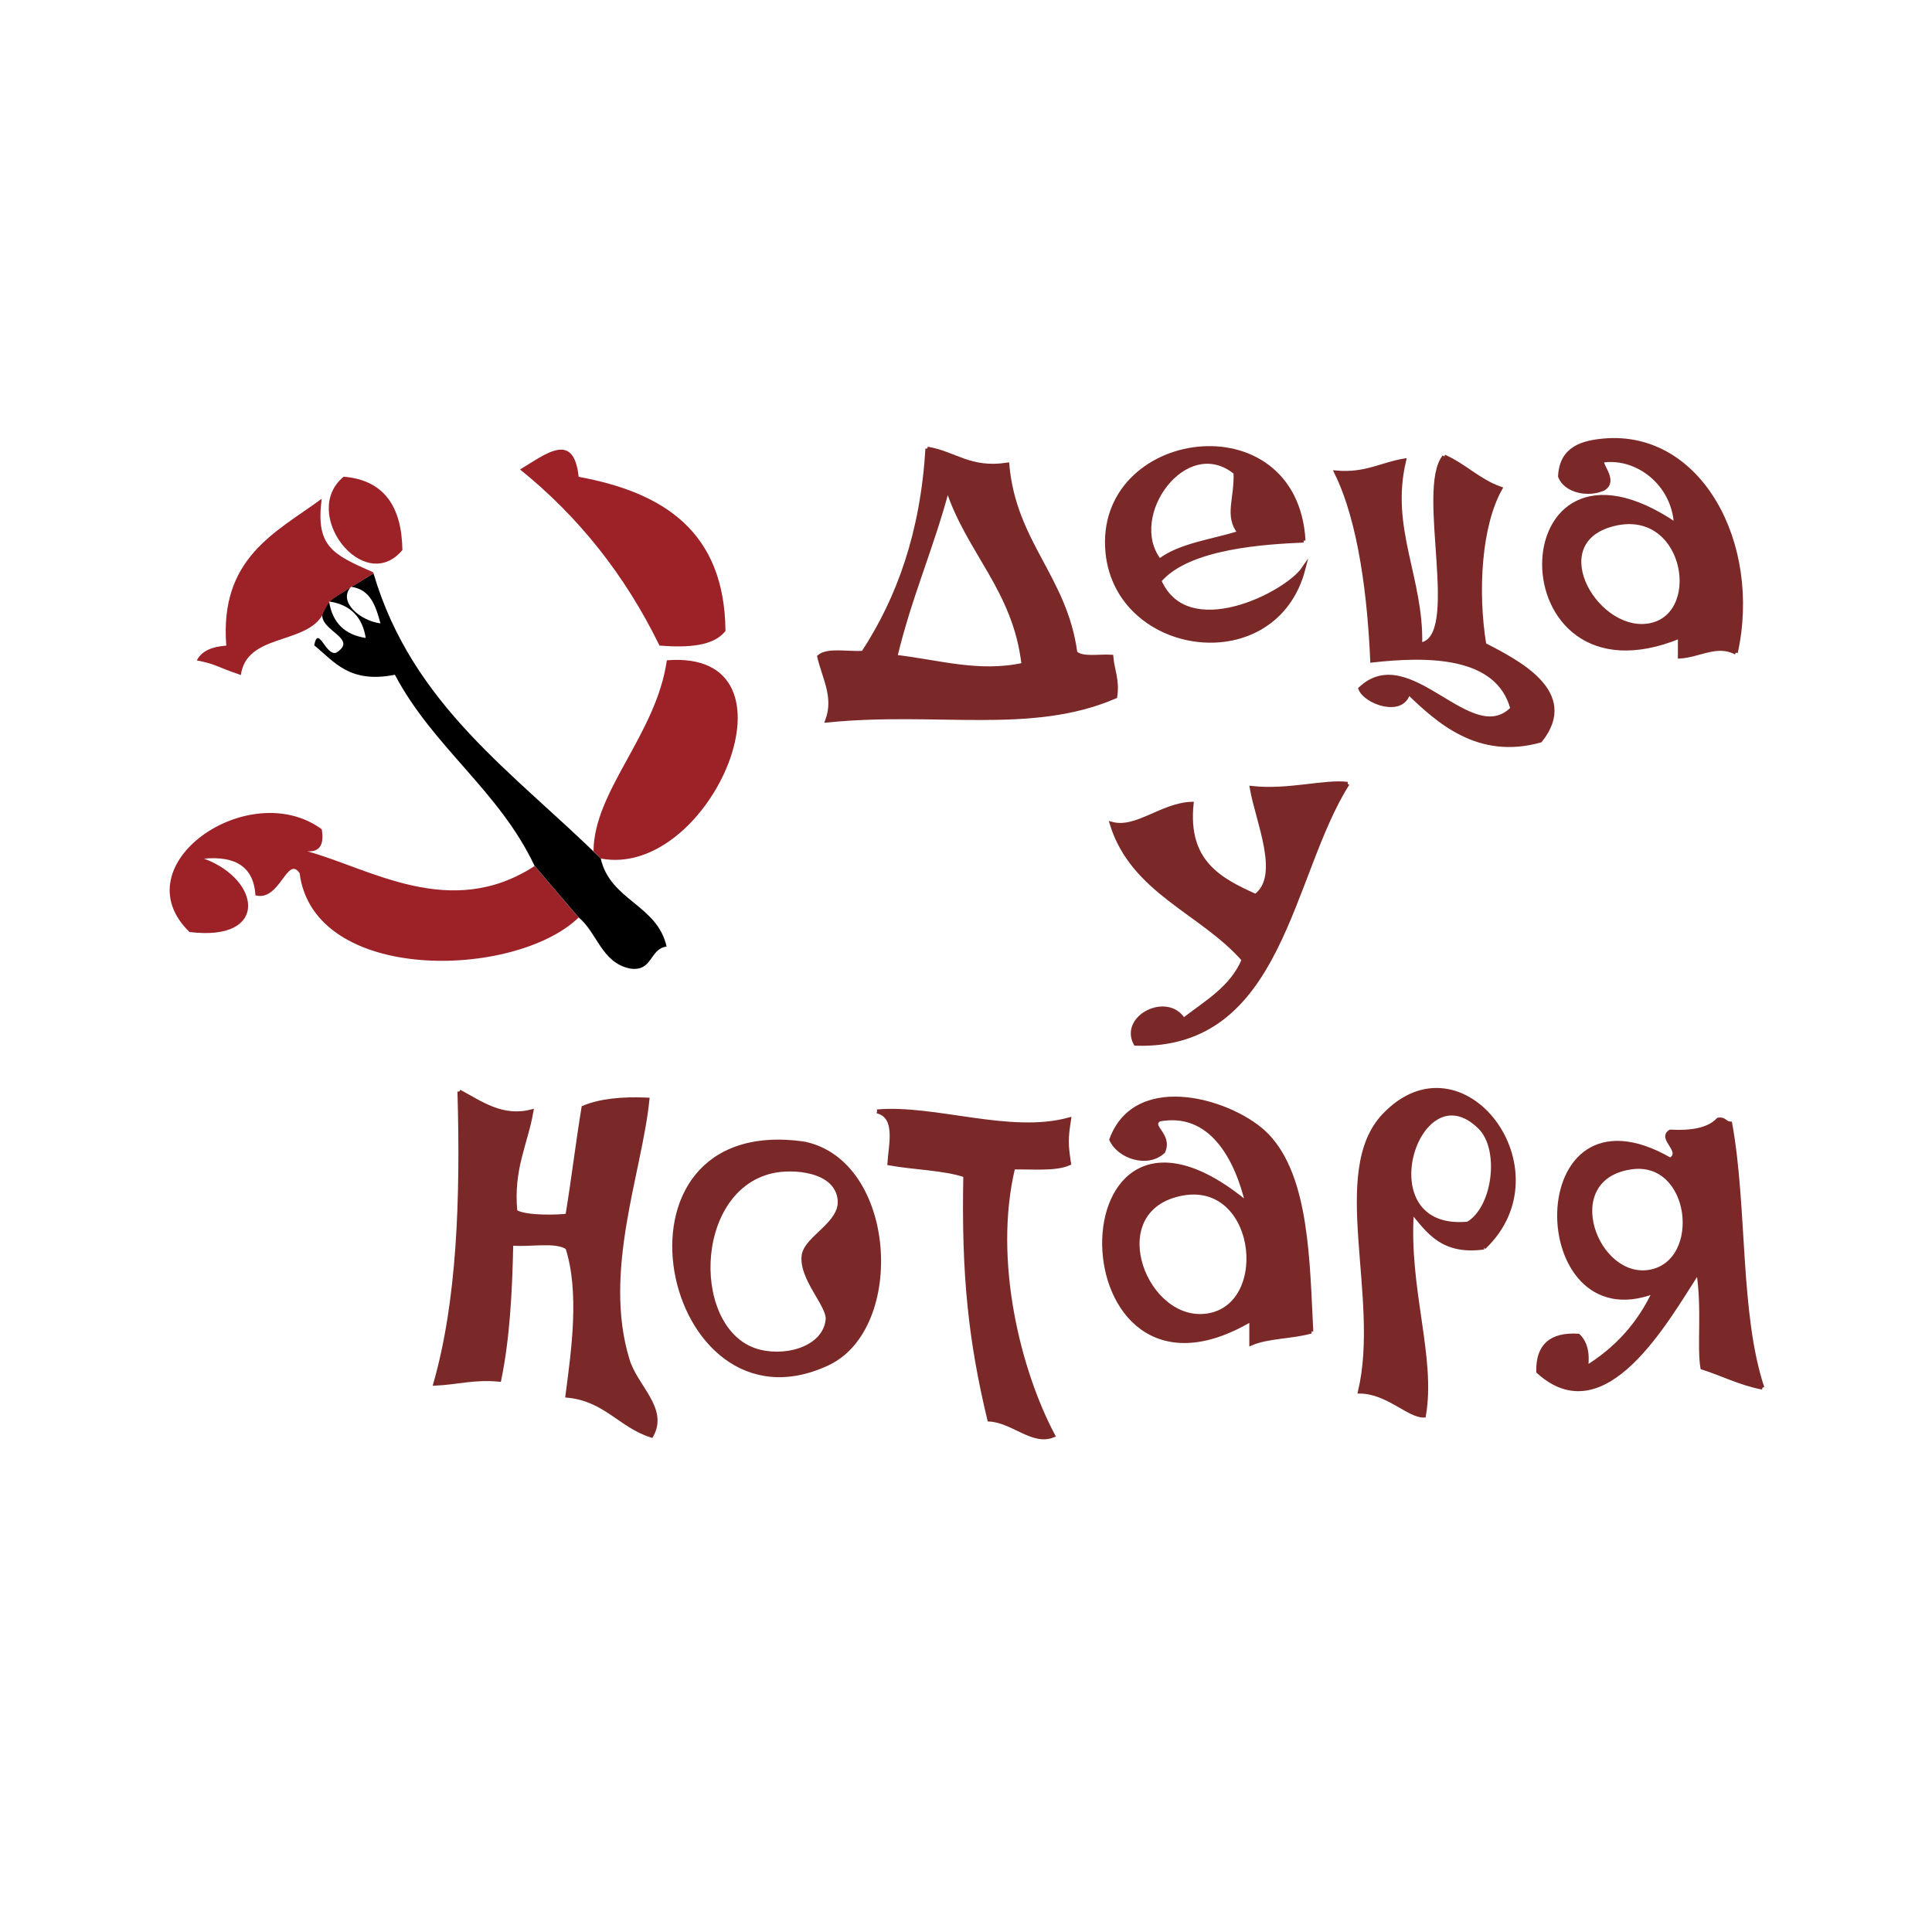
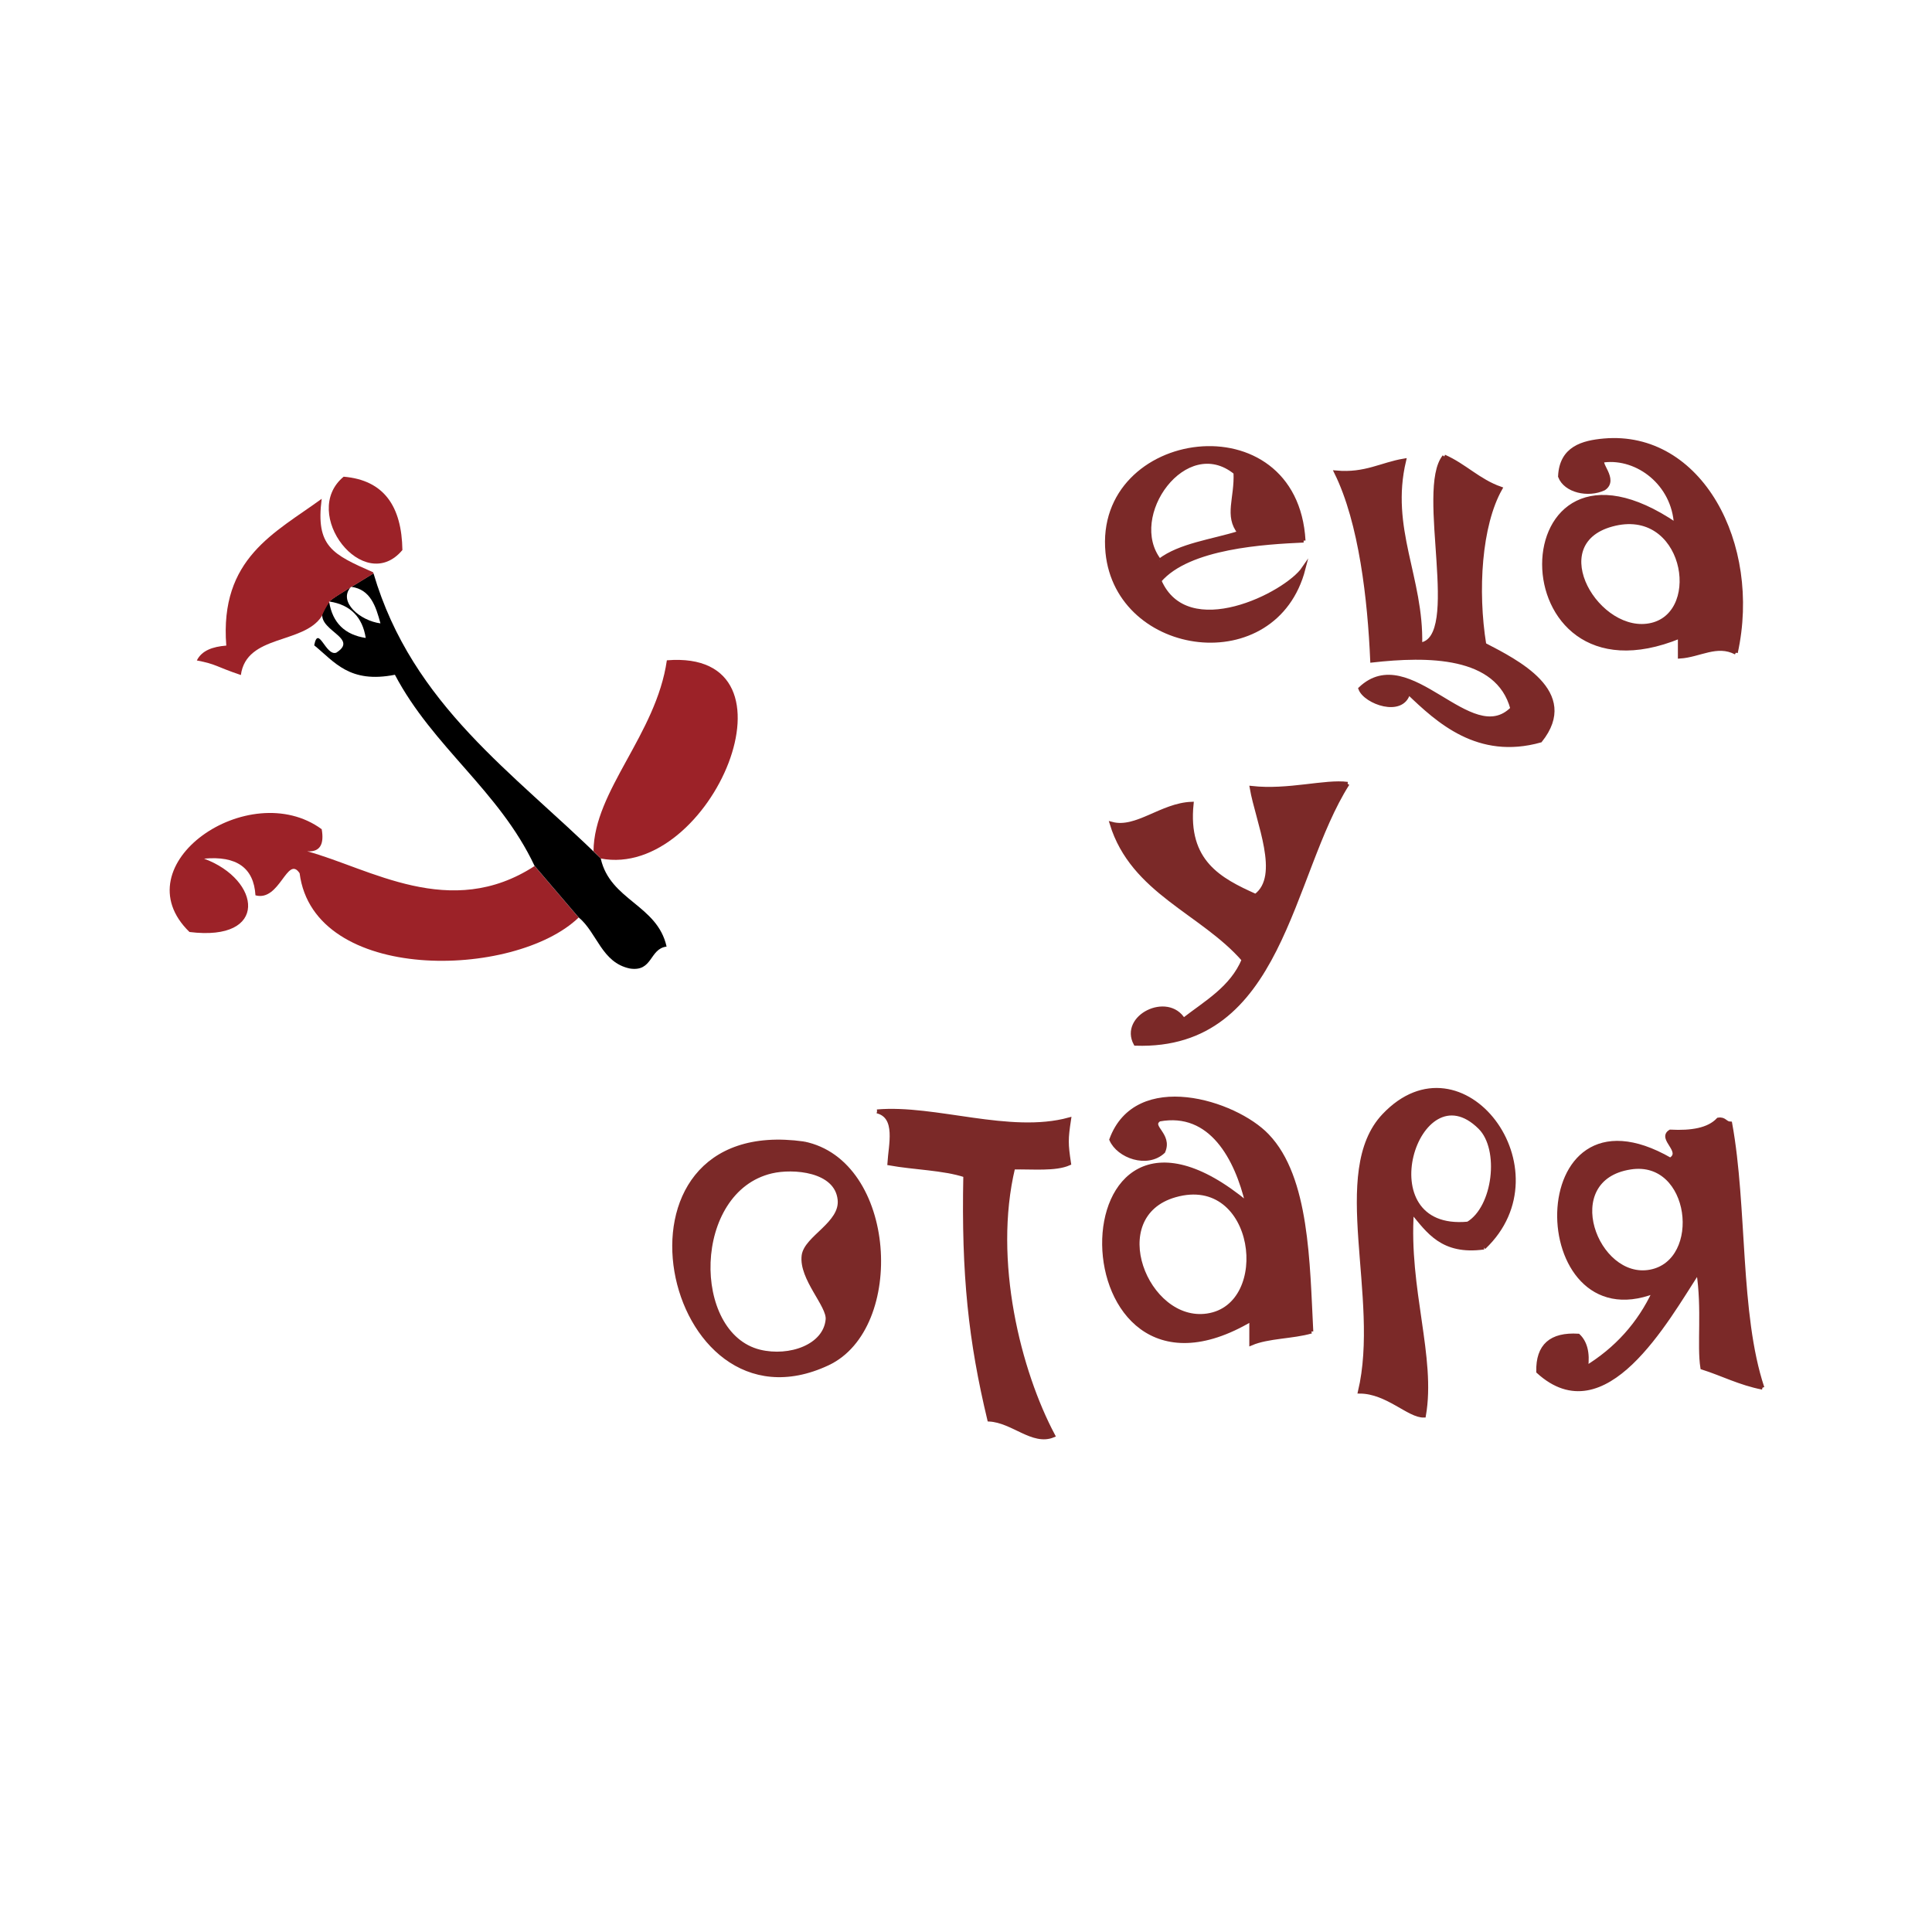
<svg xmlns="http://www.w3.org/2000/svg" id="Слой_1" x="0px" y="0px" viewBox="0 0 141.73 141.73" style="enable-background:new 0 0 141.73 141.73;" xml:space="preserve">
  <style type="text/css"> .st0{fill:#207243;} .st1{filter:url(#Adobe_OpacityMaskFilter);} .st2{fill:#FFFFFF;} .st3{fill:url(#);} .st4{mask:url(#SVGID_1_);} .st5{clip-path:url(#SVGID_2_);fill:#207243;} .st6{filter:url(#Adobe_OpacityMaskFilter_1_);} .st7{mask:url(#SVGID_4_);} .st8{clip-path:url(#SVGID_5_);fill:#207243;} .st9{filter:url(#Adobe_OpacityMaskFilter_2_);} .st10{mask:url(#SVGID_6_);} .st11{clip-path:url(#SVGID_8_);fill:#207243;} .st12{filter:url(#Adobe_OpacityMaskFilter_3_);} .st13{mask:url(#SVGID_9_);} .st14{clip-path:url(#SVGID_10_);fill:#207243;} .st15{filter:url(#Adobe_OpacityMaskFilter_4_);} .st16{mask:url(#SVGID_11_);} .st17{clip-path:url(#SVGID_12_);fill:#207243;} .st18{filter:url(#Adobe_OpacityMaskFilter_5_);} .st19{mask:url(#SVGID_14_);} .st20{clip-path:url(#SVGID_15_);fill:#207243;} .st21{fill:#C5002C;} .st22{fill:#1E5C8C;} .st23{fill-rule:evenodd;clip-rule:evenodd;fill:#77B2CE;} .st24{fill-rule:evenodd;clip-rule:evenodd;fill:#77B3CF;} .st25{fill-rule:evenodd;clip-rule:evenodd;fill:#244673;} .st26{fill:#244673;} .st27{fill:#4B93A5;} .st28{fill:#72B0BA;} .st29{clip-path:url(#SVGID_16_);fill:url(#SVGID_18_);} .st30{clip-path:url(#SVGID_19_);fill:url(#SVGID_20_);} .st31{clip-path:url(#SVGID_22_);fill:url(#SVGID_23_);} .st32{clip-path:url(#SVGID_24_);fill:url(#SVGID_26_);} .st33{clip-path:url(#SVGID_27_);fill:url(#SVGID_28_);} .st34{clip-path:url(#SVGID_30_);fill:url(#SVGID_31_);} .st35{fill:#25546A;} .st36{fill:#274842;} .st37{fill:#3B3C3A;} .st38{fill:#144175;} .st39{fill:#9E0B0C;} .st40{fill:#1B4D8B;} .st41{fill:#9B9C9C;} .st42{clip-path:url(#SVGID_32_);} .st43{clip-path:url(#SVGID_36_);} .st44{clip-path:url(#SVGID_37_);} .st45{clip-path:url(#SVGID_40_);} .st46{clip-path:url(#SVGID_43_);} .st47{clip-path:url(#SVGID_46_);} .st48{clip-path:url(#SVGID_49_);} .st49{clip-path:url(#SVGID_52_);} .st50{clip-path:url(#SVGID_56_);} .st51{clip-path:url(#SVGID_60_);} .st52{clip-path:url(#SVGID_64_);} .st53{clip-path:url(#SVGID_68_);} .st54{fill:#C50015;} .st55{fill-rule:evenodd;clip-rule:evenodd;fill:#C72921;} .st56{fill-rule:evenodd;clip-rule:evenodd;fill:#FFFFFF;} .st57{fill-rule:evenodd;clip-rule:evenodd;fill:#DB8910;} .st58{fill:#2059A2;} .st59{fill:#DB8910;} .st60{fill:#1865AD;} .st61{fill:#243E64;} .st62{fill:#44865D;} .st63{fill:#3C91CF;} .st64{fill:none;stroke:#3C91CF;stroke-width:0.536;stroke-miterlimit:22.926;} .st65{fill:none;stroke:#3C91CF;stroke-width:0.699;stroke-miterlimit:22.926;} .st66{clip-path:url(#SVGID_72_);} .st67{fill:none;stroke:#000000;stroke-width:0.216;stroke-miterlimit:22.926;} .st68{fill-rule:evenodd;clip-rule:evenodd;} .st69{fill:#252065;} .st70{fill:#255498;} .st71{fill:url(#SVGID_76_);} .st72{fill:url(#SVGID_78_);} .st73{fill:#121100;} .st74{fill:#9C9D9D;} .st75{fill:#CBAF69;} .st76{fill-rule:evenodd;clip-rule:evenodd;fill:#CBAF69;} .st77{fill-rule:evenodd;clip-rule:evenodd;fill:#D7B855;} .st78{fill-rule:evenodd;clip-rule:evenodd;fill:#7F601C;} .st79{fill-rule:evenodd;clip-rule:evenodd;fill:#171500;} .st80{fill-rule:evenodd;clip-rule:evenodd;fill:#EDF7FD;} .st81{fill-rule:evenodd;clip-rule:evenodd;fill:#4271B3;} .st82{fill-rule:evenodd;clip-rule:evenodd;fill:#213846;} .st83{fill-rule:evenodd;clip-rule:evenodd;fill:#9BC3E8;} .st84{fill-rule:evenodd;clip-rule:evenodd;fill:#1E2B45;} .st85{fill-rule:evenodd;clip-rule:evenodd;fill:#A85424;} .st86{fill-rule:evenodd;clip-rule:evenodd;fill:#AD8624;} .st87{fill:none;} .st88{fill:#355847;} .st89{fill-rule:evenodd;clip-rule:evenodd;fill:#3C974C;} .st90{clip-path:url(#SVGID_80_);fill:url(#SVGID_82_);} .st91{clip-path:url(#SVGID_84_);} .st92{clip-path:url(#SVGID_86_);} .st93{fill:none;stroke:#F7FBFE;stroke-width:0.427;stroke-miterlimit:22.926;} .st94{clip-path:url(#SVGID_90_);} .st95{clip-path:url(#SVGID_92_);} .st96{clip-path:url(#SVGID_96_);} .st97{clip-path:url(#SVGID_98_);} .st98{clip-path:url(#SVGID_102_);} .st99{clip-path:url(#SVGID_103_);} .st100{clip-path:url(#SVGID_106_);fill:url(#SVGID_107_);} .st101{clip-path:url(#SVGID_109_);} .st102{clip-path:url(#SVGID_111_);} .st103{clip-path:url(#SVGID_115_);} .st104{clip-path:url(#SVGID_117_);} .st105{clip-path:url(#SVGID_121_);} .st106{clip-path:url(#SVGID_123_);} .st107{clip-path:url(#SVGID_127_);fill:url(#SVGID_129_);} .st108{clip-path:url(#SVGID_131_);} .st109{clip-path:url(#SVGID_133_);} .st110{fill:#F1E713;} .st111{clip-path:url(#SVGID_136_);} .st112{clip-path:url(#SVGID_138_);} .st113{fill:#313B85;} .st114{clip-path:url(#SVGID_142_);} .st115{clip-path:url(#SVGID_144_);} .st116{fill:#BDBCBA;} .st117{clip-path:url(#SVGID_148_);fill:url(#SVGID_150_);} .st118{clip-path:url(#SVGID_152_);} .st119{clip-path:url(#SVGID_154_);} .st120{clip-path:url(#SVGID_157_);fill:url(#SVGID_159_);} .st121{fill:#3F8CCA;} .st122{fill:none;stroke:#333C88;stroke-width:0.505;stroke-miterlimit:22.926;} .st123{clip-path:url(#SVGID_161_);fill:url(#SVGID_163_);} .st124{clip-path:url(#SVGID_165_);fill:url(#SVGID_167_);} .st125{clip-path:url(#SVGID_169_);fill:url(#SVGID_171_);} .st126{clip-path:url(#SVGID_173_);fill:url(#SVGID_175_);} .st127{clip-path:url(#SVGID_176_);fill:url(#SVGID_178_);} .st128{clip-path:url(#SVGID_180_);fill:url(#SVGID_182_);} .st129{clip-path:url(#SVGID_184_);fill:url(#SVGID_185_);} .st130{clip-path:url(#SVGID_187_);fill:url(#SVGID_188_);} .st131{fill:none;stroke:#333C88;stroke-width:0.427;stroke-miterlimit:22.926;} .st132{clip-path:url(#SVGID_190_);fill:url(#SVGID_191_);} .st133{fill-rule:evenodd;clip-rule:evenodd;fill:#6DA93A;} .st134{fill:#6DA93A;} .st135{fill:#0A4541;} .st136{fill:#494A49;} .st137{fill:#292830;} .st138{fill:#C8291F;} .st139{fill-rule:evenodd;clip-rule:evenodd;fill:#F0DC30;} .st140{fill-rule:evenodd;clip-rule:evenodd;fill:#C9381D;} .st141{fill-rule:evenodd;clip-rule:evenodd;fill:#53A260;} .st142{fill:url(#SVGID_193_);} .st143{fill:url(#SVGID_194_);} .st144{fill:url(#SVGID_196_);} .st145{fill:url(#SVGID_197_);} .st146{fill:url(#SVGID_199_);} .st147{fill:url(#SVGID_200_);} .st148{fill:url(#SVGID_202_);} .st149{fill:url(#SVGID_203_);} .st150{fill:url(#SVGID_205_);} .st151{fill:url(#SVGID_206_);} .st152{fill:url(#SVGID_208_);} .st153{fill:url(#SVGID_209_);} .st154{fill:url(#SVGID_211_);} .st155{fill:url(#SVGID_212_);} .st156{fill:url(#SVGID_213_);} .st157{fill:url(#SVGID_214_);} .st158{fill:url(#SVGID_215_);} .st159{fill:url(#SVGID_216_);} .st160{fill:url(#SVGID_217_);} .st161{fill:url(#SVGID_218_);} .st162{fill:url(#SVGID_219_);} .st163{fill:url(#SVGID_220_);} .st164{fill:url(#SVGID_221_);} .st165{fill:url(#SVGID_222_);} .st166{fill:url(#SVGID_223_);} .st167{fill:url(#SVGID_224_);} .st168{fill-rule:evenodd;clip-rule:evenodd;fill:#FEFEFE;} .st169{fill-rule:evenodd;clip-rule:evenodd;fill:#121100;} .st170{fill-rule:evenodd;clip-rule:evenodd;fill:#090100;} .st171{clip-path:url(#SVGID_225_);} .st172{fill:url(#SVGID_226_);} .st173{fill:url(#SVGID_227_);} .st174{fill:url(#SVGID_228_);} .st175{fill:url(#SVGID_229_);} .st176{fill:url(#SVGID_230_);} .st177{fill:url(#SVGID_231_);} .st178{fill:url(#SVGID_232_);} .st179{fill:url(#SVGID_233_);} .st180{fill:url(#SVGID_234_);} .st181{fill:url(#SVGID_235_);} .st182{fill:url(#SVGID_236_);} .st183{fill:url(#SVGID_237_);} .st184{fill:url(#SVGID_238_);} .st185{fill:url(#SVGID_240_);} .st186{fill:#9A7100;} .st187{fill:#966400;} .st188{fill-rule:evenodd;clip-rule:evenodd;fill:#710F00;} .st189{fill:#945A42;} .st190{fill-rule:evenodd;clip-rule:evenodd;fill:#9C2D35;} .st191{fill:#710F00;} .st192{fill-rule:evenodd;clip-rule:evenodd;fill:#9A7100;} .st193{fill:#721301;} .st194{fill-rule:evenodd;clip-rule:evenodd;fill:#15140D;} .st195{fill:#422609;} .st196{fill:#C82F14;} .st197{fill:#EECECE;} .st198{fill:none;stroke:#229E95;stroke-width:41.017;stroke-miterlimit:10;} .st199{fill:#229E95;} .st200{fill:#06483F;} .st201{fill:#FEFEFE;} .st202{fill:#F1B634;} .st203{fill:#54362C;} .st204{fill-rule:evenodd;clip-rule:evenodd;fill:#7B2928;stroke:#7B2928;stroke-width:0.283;stroke-miterlimit:10;} .st205{fill-rule:evenodd;clip-rule:evenodd;fill:#9C2228;} .st206{fill:#9C2228;} .st207{fill:#0E0C00;} .st208{fill:#431F25;} .st209{fill:#94003A;} .st210{fill:#FAF8CD;} .st211{fill-rule:evenodd;clip-rule:evenodd;fill:#D6B900;} .st212{clip-path:url(#SVGID_241_);fill:url(#XMLID_12_);} .st213{clip-path:url(#SVGID_242_);fill:url(#XMLID_13_);} .st214{clip-path:url(#SVGID_243_);fill:url(#XMLID_14_);} .st215{clip-path:url(#XMLID_15_);fill:url(#XMLID_16_);} .st216{clip-path:url(#SVGID_244_);fill:url(#XMLID_17_);} .st217{clip-path:url(#XMLID_18_);fill:url(#XMLID_19_);} </style>
  <g>
    <g>
      <path id="XMLID_24235_" class="st204" d="M121.18,45.83L121.18,45.83c3.86-0.94,2.41-8.81-2.94-7.34 C113.13,39.89,117.27,46.77,121.18,45.83 M127.34,47.88c-1.39-0.73-2.66,0.2-4.11,0.29V46.7c-13.38,5.5-13.08-16.92-0.29-8.22 c-0.16-2.99-2.8-5-5.28-4.7c-0.54,0.12,0.99,1.4,0,2.06c-1.16,0.54-2.82,0.17-3.22-0.89c0.09-2.09,1.68-2.5,3.22-2.64 C124.72,31.69,129.09,39.9,127.34,47.88" />
      <path id="XMLID_24232_" class="st204" d="M85.06,41.13L85.06,41.13c1.5-1.15,3.86-1.42,5.87-2.05c-1-1.24-0.21-2.52-0.3-4.41 C86.97,31.69,82.52,37.87,85.06,41.13 M95.63,39.66c-2.8,0.13-8.43,0.43-10.57,2.94c2.02,4.67,9.29,0.98,10.57-0.89 c-2.06,7.99-13.64,6.4-14.39-1.17C80.36,31.55,95.05,29.48,95.63,39.66" />
-       <path id="XMLID_24229_" class="st204" d="M65.69,48.18L65.69,48.18c3.07,0.34,6.11,1.31,9.39,0.58 c-0.63-5.52-4.06-8.26-5.57-12.92C68.39,40.11,66.72,43.82,65.69,48.18 M68.03,32.91c2.02,0.33,3.1,1.59,5.87,1.17 c0.51,5.76,4.25,8.27,4.99,13.8c0.48,0.49,1.72,0.23,2.64,0.29c0.08,0.99,0.47,1.68,0.29,2.93c-6.16,2.67-13.04,0.95-21.14,1.76 c0.64-1.73-0.23-3.14-0.59-4.69c0.63-0.55,2.15-0.2,3.23-0.29C65.92,43.91,67.66,39.09,68.03,32.91" />
      <path id="XMLID_24227_" class="st204" d="M105.95,33.49c1.5,0.66,2.52,1.79,4.12,2.35c-1.52,2.69-1.82,7.5-1.18,11.45 c2.31,1.21,6.96,3.47,4.11,7.04c-4.57,1.28-7.51-1.44-9.68-3.52c-0.43,1.7-3.16,0.71-3.53-0.29c3.62-3.43,8.11,4.53,11.15,1.46 c-1.08-4.01-6.25-3.97-10.28-3.52c-0.19-4.43-0.82-10.12-2.64-13.8c2.15,0.19,3.31-0.6,4.99-0.88c-1.19,5,1.3,8.62,1.18,13.5 C107.36,46.85,103.98,35.93,105.95,33.49" />
      <path id="XMLID_24225_" class="st204" d="M98.86,57.5C94.6,64.2,94.05,76.93,83.3,76.57c-1.07-1.98,2.36-3.67,3.52-1.75 c1.66-1.29,3.54-2.33,4.41-4.41c-3.05-3.5-8.14-4.97-9.68-9.98c1.82,0.49,3.65-1.39,5.87-1.47c-0.44,4.26,2.05,5.58,4.69,6.76 c1.97-1.45,0.14-5.44-0.29-7.92C94.51,58.1,97.21,57.28,98.86,57.5" />
-       <path id="XMLID_24223_" class="st204" d="M33.7,80.07c1.57,0.84,3.13,2.01,5.29,1.46c-0.42,2.42-1.48,4.2-1.18,7.35 c0.8,0.49,3.36,0.37,3.81,0.29c0.43-2.6,0.75-5.31,1.18-7.92c1.25-0.52,2.85-0.67,4.7-0.59c-0.53,5.31-3.45,12.56-1.46,19.09 c0.59,1.99,2.87,3.58,1.75,5.57c-2.3-0.73-3.39-2.67-6.17-2.93c0.45-3.4,1.04-7.62,0-10.86c-0.88-0.59-2.77-0.16-4.11-0.3 c-0.07,3.56-0.26,6.98-0.88,9.99c-1.84-0.18-3.11,0.22-4.7,0.29C33.65,95.48,33.93,88.03,33.7,80.07" />
      <path id="XMLID_24220_" class="st204" d="M108.57,82.71L108.57,82.71c-4.6-4.58-8.48,7.78-0.88,7.05 C109.66,88.59,110.17,84.3,108.57,82.71 M108.86,91.52c-3.05,0.42-4.08-1.19-5.28-2.64c-0.39,5.68,1.63,10.7,0.88,14.97 c-1.09,0.04-2.69-1.75-4.7-1.76c1.64-6.9-2.15-16.13,1.76-20.26C107.26,75.77,114.86,85.84,108.86,91.52" />
      <path id="XMLID_24213_" class="st204" d="M88.56,96.5L88.56,96.5c4.88-0.71,3.67-10.52-2.35-8.81 C80.93,89.19,84.09,97.16,88.56,96.5 M96.2,97.68c-1.36,0.4-3.17,0.35-4.41,0.88V96.8c-14.25,8.45-14.44-20.25-0.29-8.51 c-0.78-3.28-2.65-6.87-6.46-6.16c-0.79,0.53,0.86,1.08,0.3,2.35c-1.19,1.11-3.29,0.34-3.82-0.88c1.85-5.04,9.09-2.77,11.45-0.29 C95.93,86.39,95.94,92.67,96.2,97.68" />
      <path id="XMLID_24207_" class="st204" d="M121.07,93.28L121.07,93.28c3.94-0.75,3.09-8.34-1.46-7.63 C114.26,86.47,117.08,94.04,121.07,93.28 M129.29,101.8c-1.65-0.32-2.93-1-4.41-1.47c-0.26-1.64,0.13-4.32-0.3-7.05 c-2.35,3.63-6.86,11.79-11.74,7.34c-0.04-1.91,0.95-2.76,2.94-2.64c0.5,0.47,0.73,1.24,0.58,2.35c2.19-1.34,3.88-3.18,5-5.58 c-9.36,3.63-9.65-15.91,1.17-9.68c1.02-0.6-0.85-1.54,0-2.06c1.55,0.08,2.81-0.12,3.52-0.88c0.48-0.08,0.51,0.28,0.88,0.29 C128.05,88.56,127.48,96.36,129.29,101.8" />
      <path id="XMLID_24203_" class="st204" d="M55.73,99.15L55.73,99.15c2.19,0.53,4.8-0.38,4.98-2.35c0.1-1.03-1.97-3.01-1.76-4.69 c0.17-1.33,2.83-2.35,2.64-4.11c-0.23-2.2-3.42-2.43-4.99-2.06C50.63,87.34,50.56,97.88,55.73,99.15 M58.96,83.88 c6.69,1.34,7.36,13.53,1.76,16.15C48.74,105.65,43.67,81.74,58.96,83.88" />
      <path id="XMLID_24201_" class="st204" d="M64.34,81.53c4.26-0.37,9.73,1.78,14.09,0.59c-0.22,1.45-0.22,1.78,0,3.23 c-1.01,0.45-2.67,0.27-4.1,0.3c-1.64,6.85,0.44,14.98,2.93,19.66c-1.49,0.62-2.96-1.08-4.69-1.17 c-1.38-5.76-1.91-10.59-1.76-17.91c-1.62-0.53-3.75-0.55-5.57-0.88C65.32,83.99,65.89,81.92,64.34,81.53" />
    </g>
-     <path id="XMLID_24199_" class="st205" d="M53.22,46.29c-0.86,1.1-2.7,1.24-4.84,1.07c-2.53-5.19-5.96-9.48-10.23-12.92 c1.92-1.15,3.94-2.84,4.3,0.54C48.67,36.12,53.16,38.99,53.22,46.29" />
    <path id="XMLID_24197_" class="st205" d="M25.21,34.97c2.98,0.25,4.26,2.2,4.31,5.38C26.7,43.73,21.97,37.65,25.21,34.97" />
    <path id="XMLID_24195_" class="st206" d="M44.07,62.98c8.09,1.55,15.29-15.39,4.85-14.54c-0.78,5.44-5.35,9.56-5.38,14L44.07,62.98 z" />
    <path id="XMLID_24193_" class="st206" d="M39.22,63.53c-6.19,4.03-12.1,0.16-16.69-1.08c0.96,0.07,1.26-0.53,1.07-1.62 c-5.32-3.9-14.78,2.61-9.7,7.54c5.85,0.73,5.26-3.83,1.07-5.38c2.37-0.22,3.65,0.66,3.77,2.69c1.79,0.49,2.33-2.99,3.24-1.62 c1.04,8.11,15.77,7.77,20.47,3.25L39.22,63.53z" />
    <path id="XMLID_24191_" d="M44.07,62.98c-6.33-6.25-13.82-11.23-16.67-20.92c-0.21,0.13-1.45,0.88-1.62,0.99 c1.4,0.2,1.79,1.42,2.13,2.68c-1.48-0.19-3.12-1.57-2.19-2.65c-0.06,0.06-1.58,0.94-1.54,1.05c1.53,0.24,2.41,1.14,2.65,2.67 c-1.53-0.23-2.43-1.11-2.68-2.63c-1.97,1.94,2.5,2.46,0.52,3.71c-0.78,0.28-1.32-2.09-1.62-0.54c1.49,1.21,2.58,2.82,5.92,2.16 c2.79,5.3,7.65,8.51,10.24,14.01l3.23,3.78c1.37,1.13,1.69,3.33,3.77,3.76c1.69,0.26,1.42-1.45,2.69-1.61 C48.22,66.37,44.76,66.06,44.07,62.98" />
    <path id="XMLID_24190_" class="st206" d="M24.15,44.19c0-0.02-0.01-0.04-0.02-0.06c0.02,0,0.03,0.01,0.05,0.01 c-0.04-0.1,1.48-0.99,1.54-1.05c0.01-0.02,0.01-0.03,0.03-0.05c0.01,0,0.01,0.01,0.03,0.02c0.17-0.11,1.42-0.87,1.62-0.99 c-0.01-0.04-0.02-0.06-0.03-0.09c-2.97-1.31-4.23-1.88-3.77-5.39c-3.42,2.5-7.5,4.35-7,10.77c-1,0.08-1.8,0.36-2.16,1.09 c1.46,0.28,1.34,0.43,3.23,1.07c0.41-3,4.58-2.24,5.93-4.31c0,0,0,0.01,0,0.01C23.7,44.94,23.98,44.42,24.15,44.19z" />
  </g>
</svg>